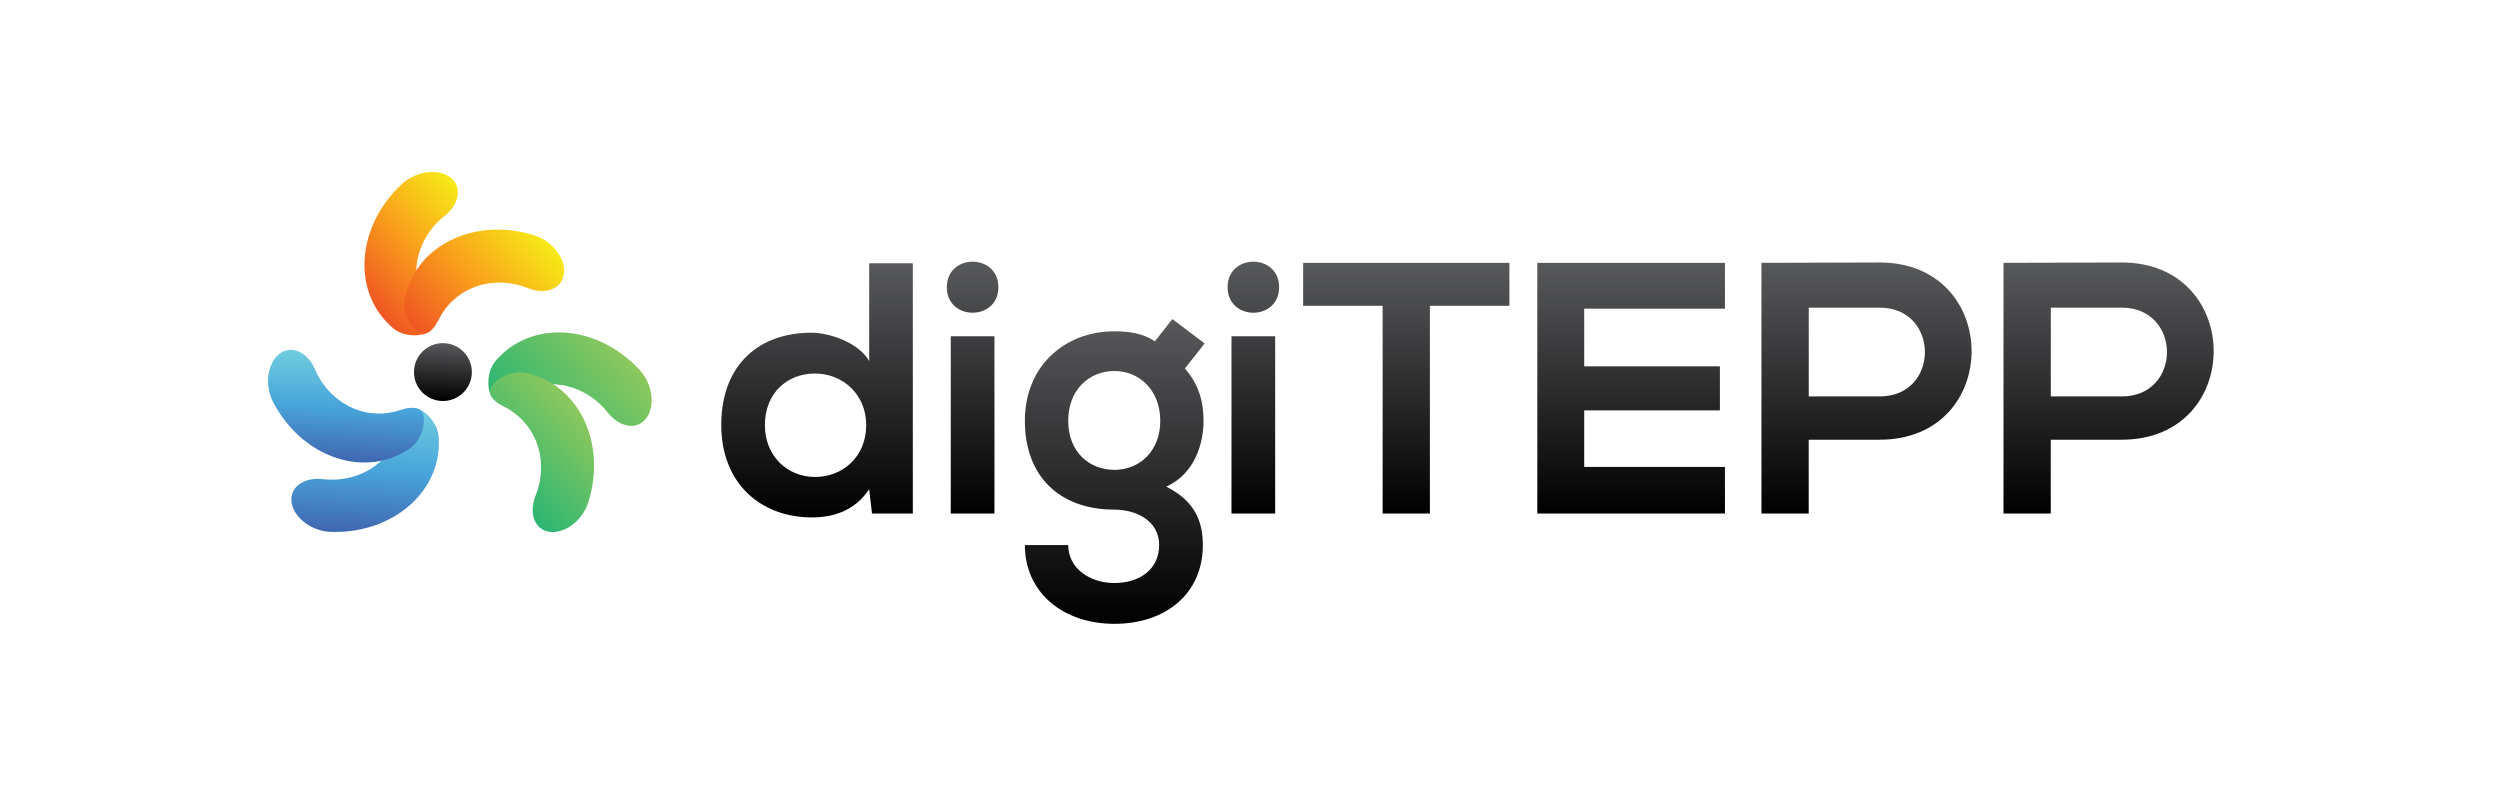
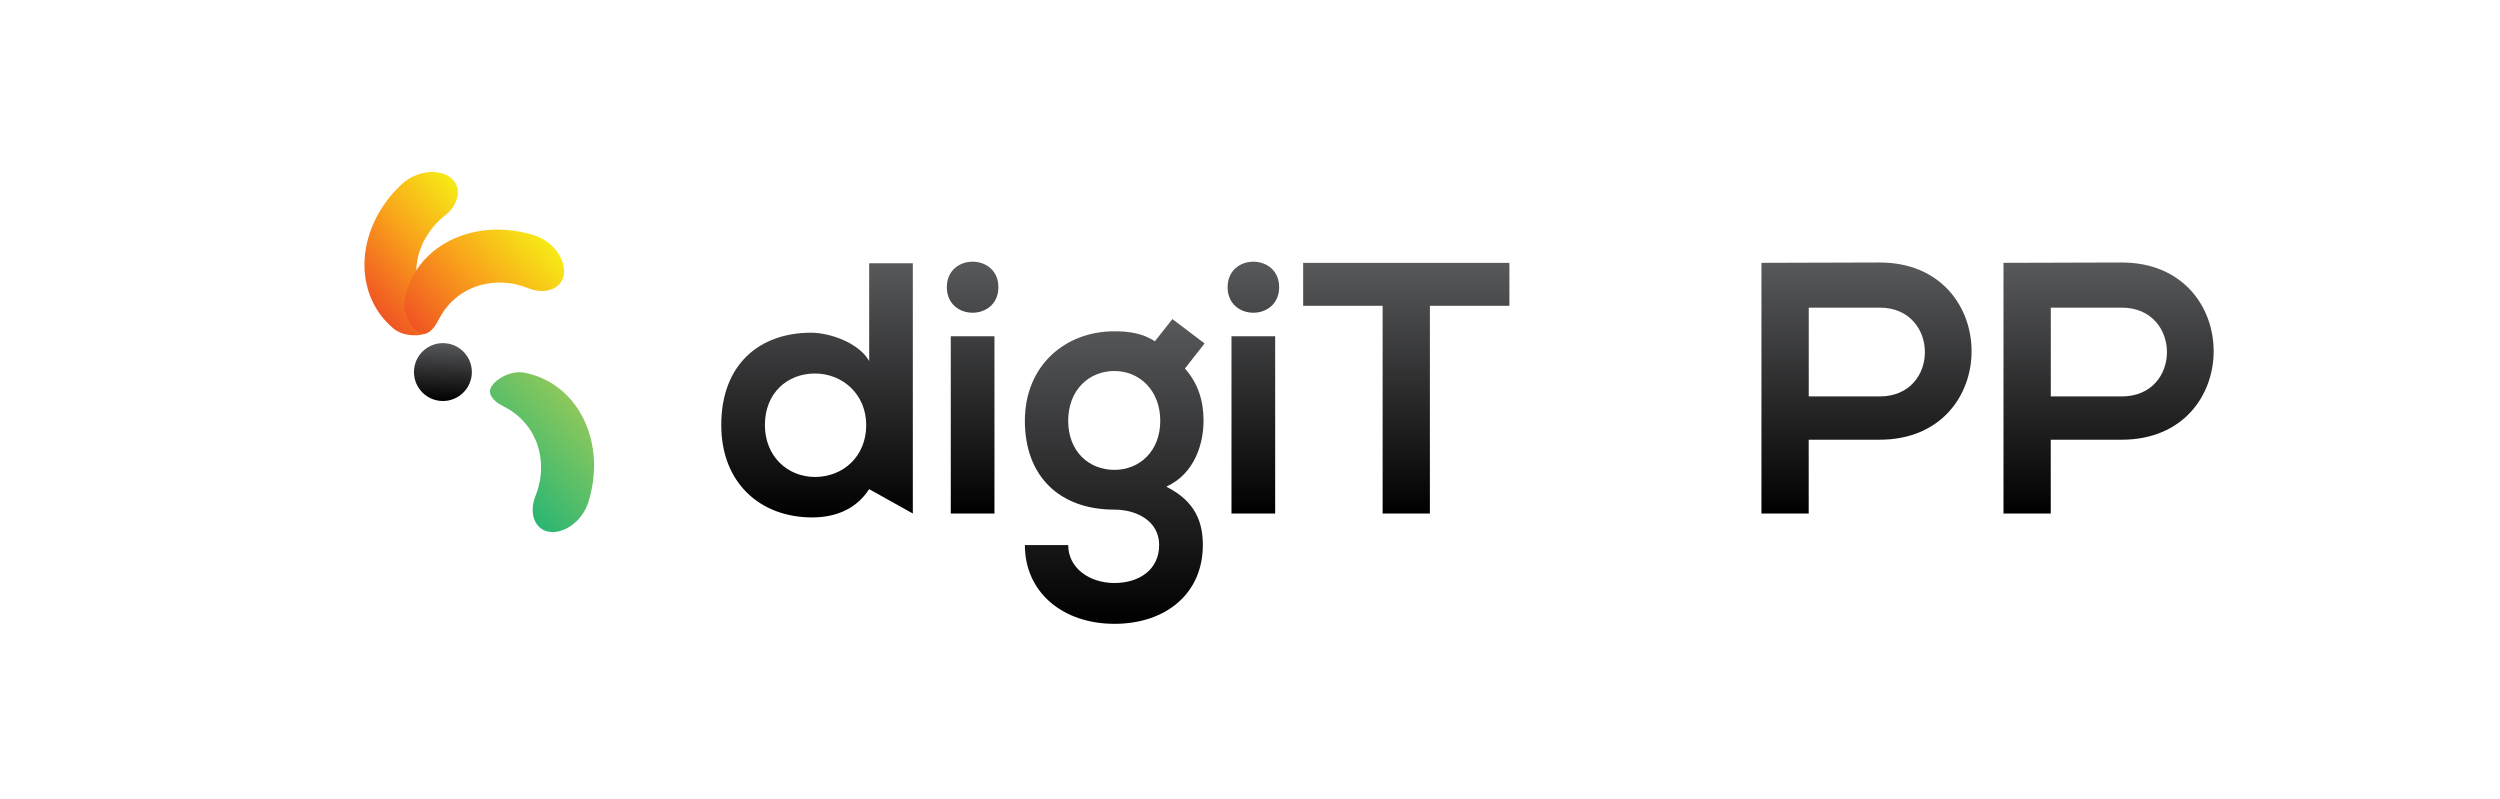
<svg xmlns="http://www.w3.org/2000/svg" width="294" height="94" viewBox="0 0 294 94" fill="none">
-   <path d="M107.348 30.952V60.388H102.548L102.21 57.523C100.612 60.009 98.043 60.849 95.516 60.849C89.413 60.849 84.82 56.806 84.82 49.988C84.82 42.831 89.324 39.126 95.391 39.126C97.582 39.126 100.991 40.304 102.216 42.453V30.958H107.348V30.952ZM89.952 49.988C89.952 53.61 92.562 56.09 95.847 56.09C99.091 56.09 101.867 53.734 101.867 49.988C101.867 46.365 99.085 43.926 95.847 43.926C92.568 43.921 89.952 46.241 89.952 49.988Z" fill="url(#paint0_linear_535_1688)" />
+   <path d="M107.348 30.952V60.388L102.21 57.523C100.612 60.009 98.043 60.849 95.516 60.849C89.413 60.849 84.82 56.806 84.82 49.988C84.82 42.831 89.324 39.126 95.391 39.126C97.582 39.126 100.991 40.304 102.216 42.453V30.958H107.348V30.952ZM89.952 49.988C89.952 53.61 92.562 56.09 95.847 56.09C99.091 56.09 101.867 53.734 101.867 49.988C101.867 46.365 99.085 43.926 95.847 43.926C92.568 43.921 89.952 46.241 89.952 49.988Z" fill="url(#paint0_linear_535_1688)" />
  <path d="M117.411 33.775C117.411 37.777 111.349 37.777 111.349 33.775C111.349 29.774 117.411 29.774 117.411 33.775ZM111.811 39.546V60.388H116.949V39.546H111.811Z" fill="url(#paint1_linear_535_1688)" />
  <path d="M137.873 37.522L141.661 40.387L139.347 43.335C140.945 45.146 141.537 47.206 141.537 49.485C141.537 52.053 140.566 55.676 137.157 57.233C140.608 58.961 141.454 61.441 141.454 64.099C141.454 69.829 137.074 73.362 131.054 73.362C125.034 73.362 120.524 69.698 120.524 64.099H125.62C125.62 66.792 128.106 68.562 131.054 68.562C134.002 68.562 136.316 66.964 136.316 64.099C136.316 61.234 133.623 59.932 131.054 59.932C124.567 59.932 120.524 55.972 120.524 49.491C120.524 43.003 125.242 38.96 131.054 38.96C132.694 38.96 134.381 39.173 135.813 40.138L137.873 37.522ZM125.62 49.485C125.62 53.107 128.065 55.256 131.054 55.256C134.002 55.256 136.447 53.066 136.447 49.485C136.447 45.904 134.002 43.631 131.054 43.631C128.065 43.631 125.62 45.862 125.62 49.485Z" fill="url(#paint2_linear_535_1688)" />
  <path d="M150.427 33.775C150.427 37.777 144.366 37.777 144.366 33.775C144.366 29.774 150.427 29.774 150.427 33.775ZM144.822 39.546V60.388H149.96V39.546H144.822Z" fill="url(#paint3_linear_535_1688)" />
  <path d="M162.597 35.965H153.251V30.91C161.757 30.91 168.96 30.91 177.507 30.91V35.965H168.155V60.388H162.597V35.965Z" fill="url(#paint4_linear_535_1688)" />
-   <path d="M202.853 60.388H180.787C180.787 50.574 180.787 40.724 180.787 30.91H202.853V36.303H186.303V43.08H202.261V48.259H186.303V54.912H202.853V60.388Z" fill="url(#paint5_linear_535_1688)" />
  <path d="M221.043 51.71H212.703V60.388H207.145V30.91C211.779 30.91 216.408 30.869 221.043 30.869C235.444 30.869 235.485 51.71 221.043 51.71ZM212.709 46.62H221.049C228.163 46.62 228.122 36.178 221.049 36.178H212.709V46.62Z" fill="url(#paint6_linear_535_1688)" />
  <path d="M249.508 51.71H241.168V60.388H235.61V30.91C240.244 30.91 244.873 30.869 249.508 30.869C263.909 30.869 263.956 51.71 249.508 51.71ZM241.174 46.62H249.514C256.628 46.62 256.587 36.178 249.514 36.178H241.174V46.62Z" fill="url(#paint7_linear_535_1688)" />
-   <path d="M50.519 49.059C51.045 49.639 51.501 50.414 51.578 51.278C51.608 51.604 51.614 51.923 51.608 52.249C51.602 52.575 51.584 52.912 51.542 53.237C51.501 53.563 51.442 53.895 51.365 54.226C51.288 54.563 51.187 54.883 51.075 55.214C50.613 56.523 49.826 57.807 48.713 58.926C47.6 60.044 46.156 60.997 44.475 61.643C42.794 62.288 40.853 62.631 38.828 62.542C37.627 62.495 36.437 61.986 35.59 61.258C34.744 60.524 34.247 59.589 34.265 58.707C34.282 57.825 34.768 57.18 35.448 56.783C35.786 56.588 36.182 56.446 36.603 56.375C37.023 56.309 37.479 56.286 37.946 56.345C39.112 56.481 40.273 56.392 41.338 56.108C41.871 55.972 42.38 55.771 42.853 55.546C43.09 55.428 43.321 55.297 43.546 55.167C43.765 55.037 43.984 54.877 44.185 54.729C44.593 54.433 44.961 54.072 45.292 53.717C45.458 53.533 45.612 53.338 45.754 53.149C45.896 52.953 46.032 52.764 46.156 52.551C46.647 51.734 46.973 50.852 47.151 49.952C47.227 49.574 47.334 49.242 47.464 48.97C47.529 48.828 47.6 48.703 47.671 48.591C47.707 48.538 47.748 48.484 47.784 48.437C47.825 48.39 47.861 48.342 47.902 48.301C48.234 47.981 48.624 47.869 49.139 48.052C49.252 48.094 49.37 48.147 49.489 48.212C49.607 48.277 49.719 48.348 49.838 48.431C50.069 48.609 50.305 48.822 50.519 49.059Z" fill="url(#paint8_linear_535_1688)" />
-   <path d="M49.648 50.68C49.412 51.426 48.968 52.207 48.252 52.705C47.192 53.433 45.949 53.983 44.588 54.232C43.22 54.486 41.723 54.445 40.196 54.042C38.669 53.64 37.124 52.876 35.715 51.734C34.306 50.597 33.057 49.076 32.116 47.277C31.566 46.211 31.388 44.927 31.613 43.838C31.637 43.702 31.666 43.566 31.702 43.435C31.737 43.305 31.785 43.181 31.832 43.056C31.927 42.814 32.045 42.583 32.169 42.376C32.43 41.961 32.773 41.636 33.152 41.417C33.915 40.991 34.72 41.085 35.407 41.476C35.75 41.671 36.064 41.944 36.336 42.269C36.478 42.435 36.609 42.612 36.721 42.802C36.834 42.991 36.934 43.199 37.035 43.417C37.496 44.495 38.148 45.46 38.929 46.235C39.71 47.016 40.61 47.614 41.545 48.017C42.025 48.212 42.492 48.366 42.978 48.467C43.451 48.573 43.942 48.62 44.416 48.632C44.889 48.644 45.369 48.603 45.819 48.532C46.281 48.455 46.73 48.336 47.162 48.194C47.523 48.07 47.873 47.993 48.175 47.975C48.323 47.963 48.471 47.958 48.607 47.969C48.743 47.975 48.861 48.005 48.98 48.029C49.435 48.153 49.725 48.449 49.82 48.987C49.909 49.461 49.844 50.059 49.648 50.68Z" fill="url(#paint9_linear_535_1688)" />
-   <path d="M57.432 44.791C57.468 44.004 57.693 43.139 58.255 42.471C58.468 42.216 58.687 41.991 58.924 41.76C59.16 41.535 59.409 41.31 59.669 41.109C59.93 40.908 60.208 40.713 60.492 40.535C60.782 40.352 61.078 40.198 61.398 40.044C62.653 39.446 64.115 39.091 65.695 39.091C67.276 39.085 68.969 39.434 70.614 40.168C72.26 40.902 73.875 42.033 75.243 43.524C76.06 44.406 76.539 45.608 76.622 46.721C76.699 47.839 76.391 48.851 75.758 49.467C75.124 50.077 74.319 50.195 73.562 49.988C73.189 49.887 72.804 49.704 72.455 49.461C72.112 49.212 71.774 48.905 71.484 48.532C70.756 47.608 69.874 46.851 68.915 46.3C68.442 46.022 67.939 45.803 67.447 45.626C67.193 45.543 66.938 45.472 66.69 45.407C66.441 45.341 66.181 45.3 65.932 45.264C65.435 45.188 64.92 45.176 64.434 45.199C64.192 45.211 63.943 45.241 63.706 45.276C63.464 45.312 63.239 45.353 63.002 45.412C62.073 45.643 61.22 46.04 60.463 46.543C60.143 46.762 59.829 46.916 59.545 47.017C59.397 47.07 59.261 47.111 59.131 47.135C59.066 47.147 59.001 47.158 58.941 47.158C58.882 47.164 58.817 47.17 58.758 47.17C58.296 47.164 57.941 46.963 57.71 46.472C57.657 46.365 57.616 46.241 57.574 46.111C57.539 45.981 57.503 45.85 57.485 45.708C57.432 45.43 57.42 45.111 57.432 44.791Z" fill="url(#paint10_linear_535_1688)" />
  <path d="M59.196 44.264C59.895 43.903 60.759 43.666 61.617 43.82C62.878 44.057 64.15 44.542 65.287 45.335C66.429 46.123 67.465 47.212 68.258 48.573C69.051 49.934 69.602 51.568 69.791 53.374C69.981 55.173 69.791 57.132 69.188 59.068C68.826 60.21 68.039 61.24 67.11 61.856C66.997 61.933 66.879 62.01 66.761 62.075C66.642 62.14 66.518 62.199 66.4 62.252C66.157 62.359 65.914 62.436 65.677 62.495C65.198 62.602 64.725 62.59 64.304 62.477C63.464 62.24 62.961 61.601 62.753 60.838C62.647 60.453 62.617 60.044 62.659 59.618C62.676 59.405 62.712 59.186 62.765 58.967C62.819 58.748 62.895 58.535 62.978 58.31C63.416 57.221 63.635 56.079 63.629 54.978C63.629 53.871 63.416 52.811 63.038 51.87C62.836 51.397 62.617 50.953 62.339 50.538C62.079 50.13 61.765 49.751 61.439 49.408C61.114 49.064 60.741 48.757 60.374 48.484C59.995 48.212 59.593 47.975 59.184 47.774C58.841 47.602 58.539 47.413 58.314 47.218C58.202 47.117 58.089 47.016 58.006 46.916C57.917 46.815 57.852 46.715 57.787 46.608C57.556 46.2 57.556 45.785 57.87 45.335C58.148 44.939 58.616 44.56 59.196 44.264Z" fill="url(#paint11_linear_535_1688)" />
  <path d="M48.559 39.428C47.772 39.393 46.908 39.168 46.239 38.605C45.984 38.392 45.76 38.173 45.529 37.937C45.304 37.7 45.079 37.451 44.878 37.191C44.676 36.93 44.481 36.652 44.303 36.368C44.12 36.078 43.966 35.782 43.812 35.462C43.214 34.207 42.859 32.745 42.859 31.165C42.853 29.585 43.203 27.892 43.937 26.246C44.67 24.601 45.801 22.985 47.293 21.617C48.175 20.801 49.376 20.321 50.489 20.238C51.608 20.161 52.62 20.469 53.235 21.102C53.845 21.736 53.964 22.541 53.756 23.299C53.656 23.671 53.472 24.056 53.23 24.405C52.981 24.749 52.673 25.086 52.3 25.376C51.377 26.104 50.619 26.986 50.069 27.945C49.791 28.419 49.572 28.922 49.394 29.413C49.311 29.668 49.234 29.922 49.175 30.171C49.11 30.419 49.068 30.68 49.033 30.928C48.956 31.425 48.944 31.94 48.968 32.426C48.98 32.669 49.009 32.917 49.045 33.154C49.08 33.397 49.122 33.621 49.181 33.858C49.412 34.788 49.808 35.64 50.311 36.398C50.53 36.717 50.684 37.031 50.785 37.315C50.838 37.463 50.88 37.599 50.903 37.729C50.915 37.794 50.927 37.859 50.927 37.919C50.933 37.978 50.939 38.043 50.939 38.102C50.933 38.564 50.732 38.919 50.24 39.15C50.134 39.203 50.01 39.245 49.879 39.286C49.749 39.322 49.619 39.357 49.477 39.375C49.199 39.428 48.879 39.44 48.559 39.428Z" fill="url(#paint12_linear_535_1688)" />
  <path d="M48.032 37.664C47.671 36.966 47.435 36.102 47.589 35.243C47.825 33.983 48.311 32.71 49.104 31.573C49.891 30.431 50.98 29.395 52.342 28.602C53.703 27.809 55.337 27.258 57.142 27.069C58.941 26.88 60.901 27.069 62.836 27.673C63.979 28.034 65.009 28.821 65.624 29.75C65.701 29.863 65.778 29.981 65.843 30.1C65.908 30.218 65.968 30.342 66.021 30.461C66.127 30.703 66.204 30.946 66.263 31.183C66.37 31.662 66.358 32.136 66.246 32.556C66.009 33.397 65.37 33.9 64.606 34.107C64.221 34.213 63.813 34.243 63.387 34.202C63.174 34.184 62.955 34.148 62.736 34.095C62.517 34.042 62.303 33.965 62.079 33.882C60.989 33.444 59.847 33.225 58.746 33.231C57.639 33.231 56.58 33.444 55.639 33.823C55.165 34.024 54.721 34.243 54.307 34.521C53.898 34.782 53.52 35.095 53.176 35.421C52.833 35.746 52.525 36.119 52.253 36.486C51.981 36.865 51.744 37.268 51.543 37.676C51.371 38.019 51.181 38.321 50.986 38.546C50.886 38.659 50.785 38.771 50.684 38.854C50.584 38.943 50.483 39.008 50.377 39.073C49.968 39.304 49.554 39.304 49.104 38.99C48.707 38.712 48.328 38.244 48.032 37.664Z" fill="url(#paint13_linear_535_1688)" />
  <path d="M52.087 47.159C53.967 47.159 55.49 45.635 55.49 43.755C55.49 41.876 53.967 40.352 52.087 40.352C50.207 40.352 48.683 41.876 48.683 43.755C48.683 45.635 50.207 47.159 52.087 47.159Z" fill="url(#paint14_linear_535_1688)" />
  <defs>
    <linearGradient id="paint0_linear_535_1688" x1="96.082" y1="30.953" x2="96.082" y2="60.851" gradientUnits="userSpaceOnUse">
      <stop stop-color="#58595B" />
      <stop offset="1" />
    </linearGradient>
    <linearGradient id="paint1_linear_535_1688" x1="114.379" y1="30.775" x2="114.379" y2="60.388" gradientUnits="userSpaceOnUse">
      <stop stop-color="#58595B" />
      <stop offset="1" />
    </linearGradient>
    <linearGradient id="paint2_linear_535_1688" x1="131.096" y1="37.523" x2="131.096" y2="73.358" gradientUnits="userSpaceOnUse">
      <stop stop-color="#58595B" />
      <stop offset="1" />
    </linearGradient>
    <linearGradient id="paint3_linear_535_1688" x1="147.393" y1="30.775" x2="147.393" y2="60.388" gradientUnits="userSpaceOnUse">
      <stop stop-color="#58595B" />
      <stop offset="1" />
    </linearGradient>
    <linearGradient id="paint4_linear_535_1688" x1="165.374" y1="30.911" x2="165.374" y2="60.388" gradientUnits="userSpaceOnUse">
      <stop stop-color="#58595B" />
      <stop offset="1" />
    </linearGradient>
    <linearGradient id="paint5_linear_535_1688" x1="191.819" y1="30.911" x2="191.819" y2="60.388" gradientUnits="userSpaceOnUse">
      <stop stop-color="#58595B" />
      <stop offset="1" />
    </linearGradient>
    <linearGradient id="paint6_linear_535_1688" x1="219.504" y1="30.869" x2="219.504" y2="60.388" gradientUnits="userSpaceOnUse">
      <stop stop-color="#58595B" />
      <stop offset="1" />
    </linearGradient>
    <linearGradient id="paint7_linear_535_1688" x1="247.97" y1="30.869" x2="247.97" y2="60.388" gradientUnits="userSpaceOnUse">
      <stop stop-color="#58595B" />
      <stop offset="1" />
    </linearGradient>
    <linearGradient id="paint8_linear_535_1688" x1="43.341" y1="47.698" x2="42.559" y2="62.747" gradientUnits="userSpaceOnUse">
      <stop stop-color="#70CDDD" />
      <stop offset="0.505" stop-color="#48A4DB" />
      <stop offset="1" stop-color="#4067B1" />
    </linearGradient>
    <linearGradient id="paint9_linear_535_1688" x1="40.976" y1="41.495" x2="40.312" y2="54.278" gradientUnits="userSpaceOnUse">
      <stop stop-color="#70CDDD" />
      <stop offset="0.505" stop-color="#48A4DB" />
      <stop offset="1" stop-color="#4067B1" />
    </linearGradient>
    <linearGradient id="paint10_linear_535_1688" x1="72.775" y1="40.721" x2="61.583" y2="50.809" gradientUnits="userSpaceOnUse">
      <stop stop-color="#8DC85C" />
      <stop offset="1" stop-color="#2BB673" />
    </linearGradient>
    <linearGradient id="paint11_linear_535_1688" x1="68.377" y1="48.298" x2="58.869" y2="56.867" gradientUnits="userSpaceOnUse">
      <stop stop-color="#8DC85C" />
      <stop offset="1" stop-color="#2BB673" />
    </linearGradient>
    <linearGradient id="paint12_linear_535_1688" x1="55.888" y1="23.99" x2="43.261" y2="35.371" gradientUnits="userSpaceOnUse">
      <stop stop-color="#F6EB16" />
      <stop offset="0.505" stop-color="#F9A11B" />
      <stop offset="1" stop-color="#F05523" />
    </linearGradient>
    <linearGradient id="paint13_linear_535_1688" x1="63.291" y1="27.019" x2="49.494" y2="39.454" gradientUnits="userSpaceOnUse">
      <stop stop-color="#F6EB16" />
      <stop offset="0.505" stop-color="#F9A11B" />
      <stop offset="1" stop-color="#F05523" />
    </linearGradient>
    <linearGradient id="paint14_linear_535_1688" x1="52.263" y1="40.36" x2="51.91" y2="47.159" gradientUnits="userSpaceOnUse">
      <stop stop-color="#58595B" />
      <stop offset="1" />
    </linearGradient>
  </defs>
</svg>